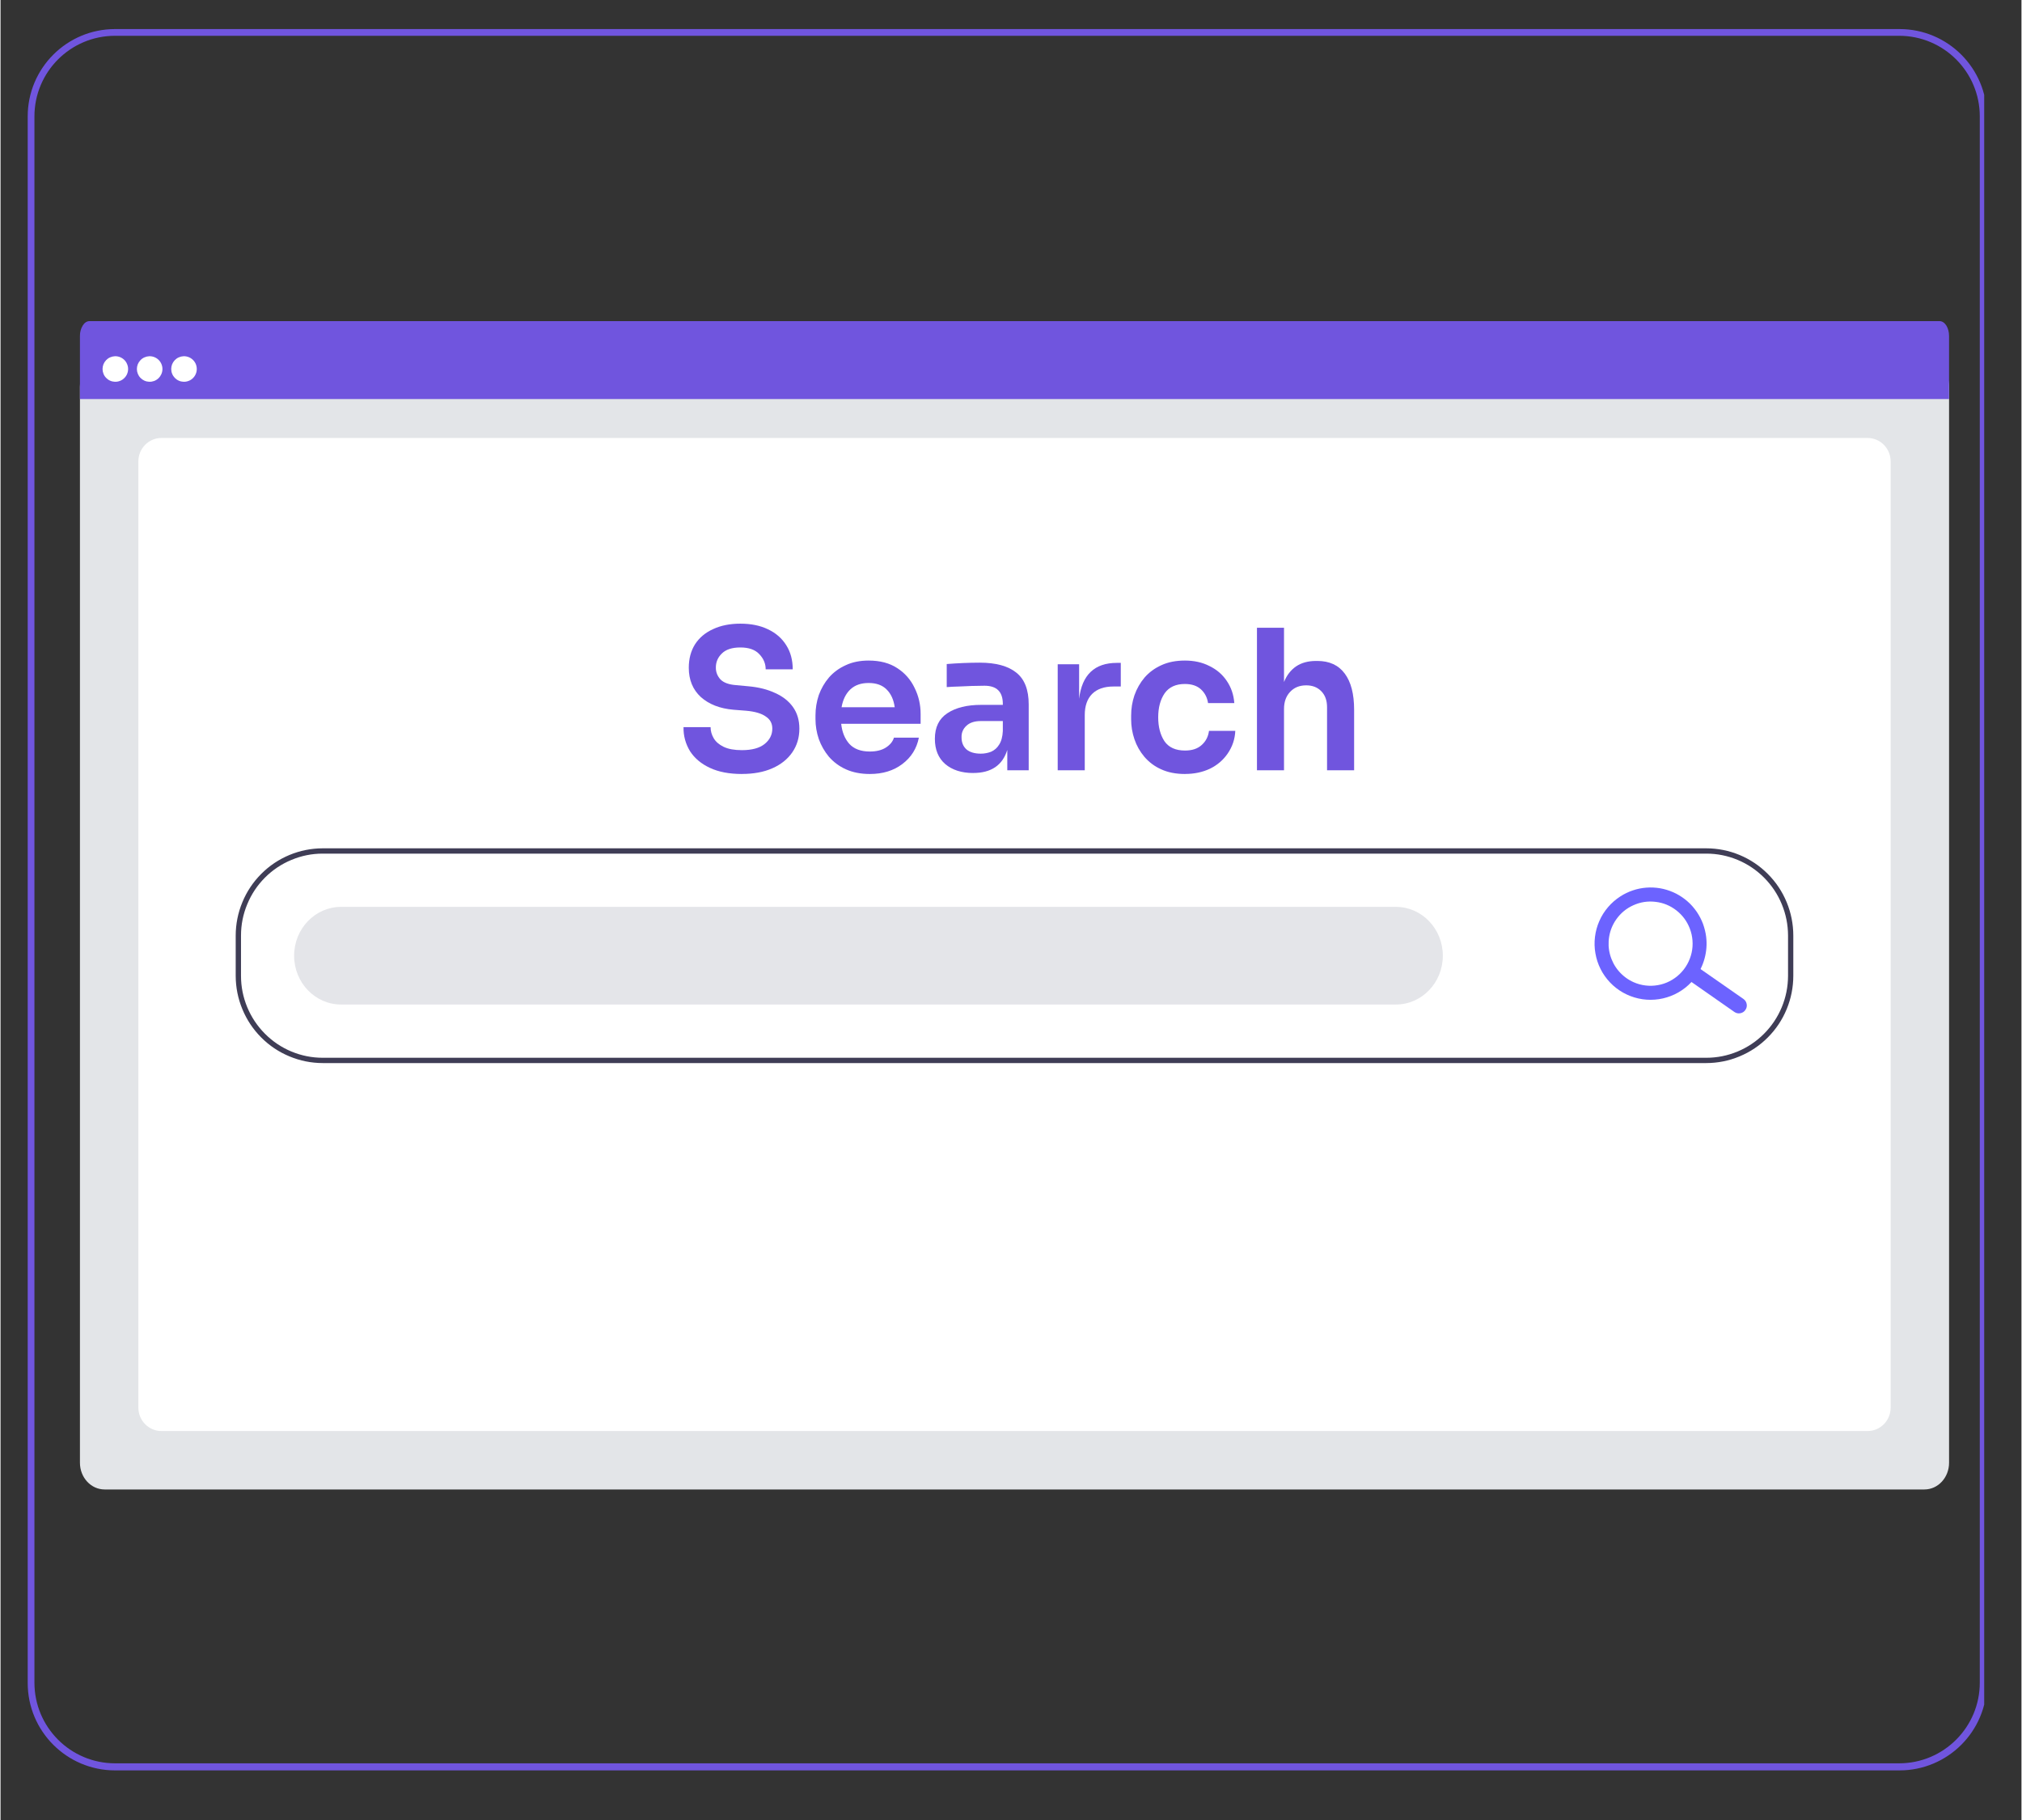
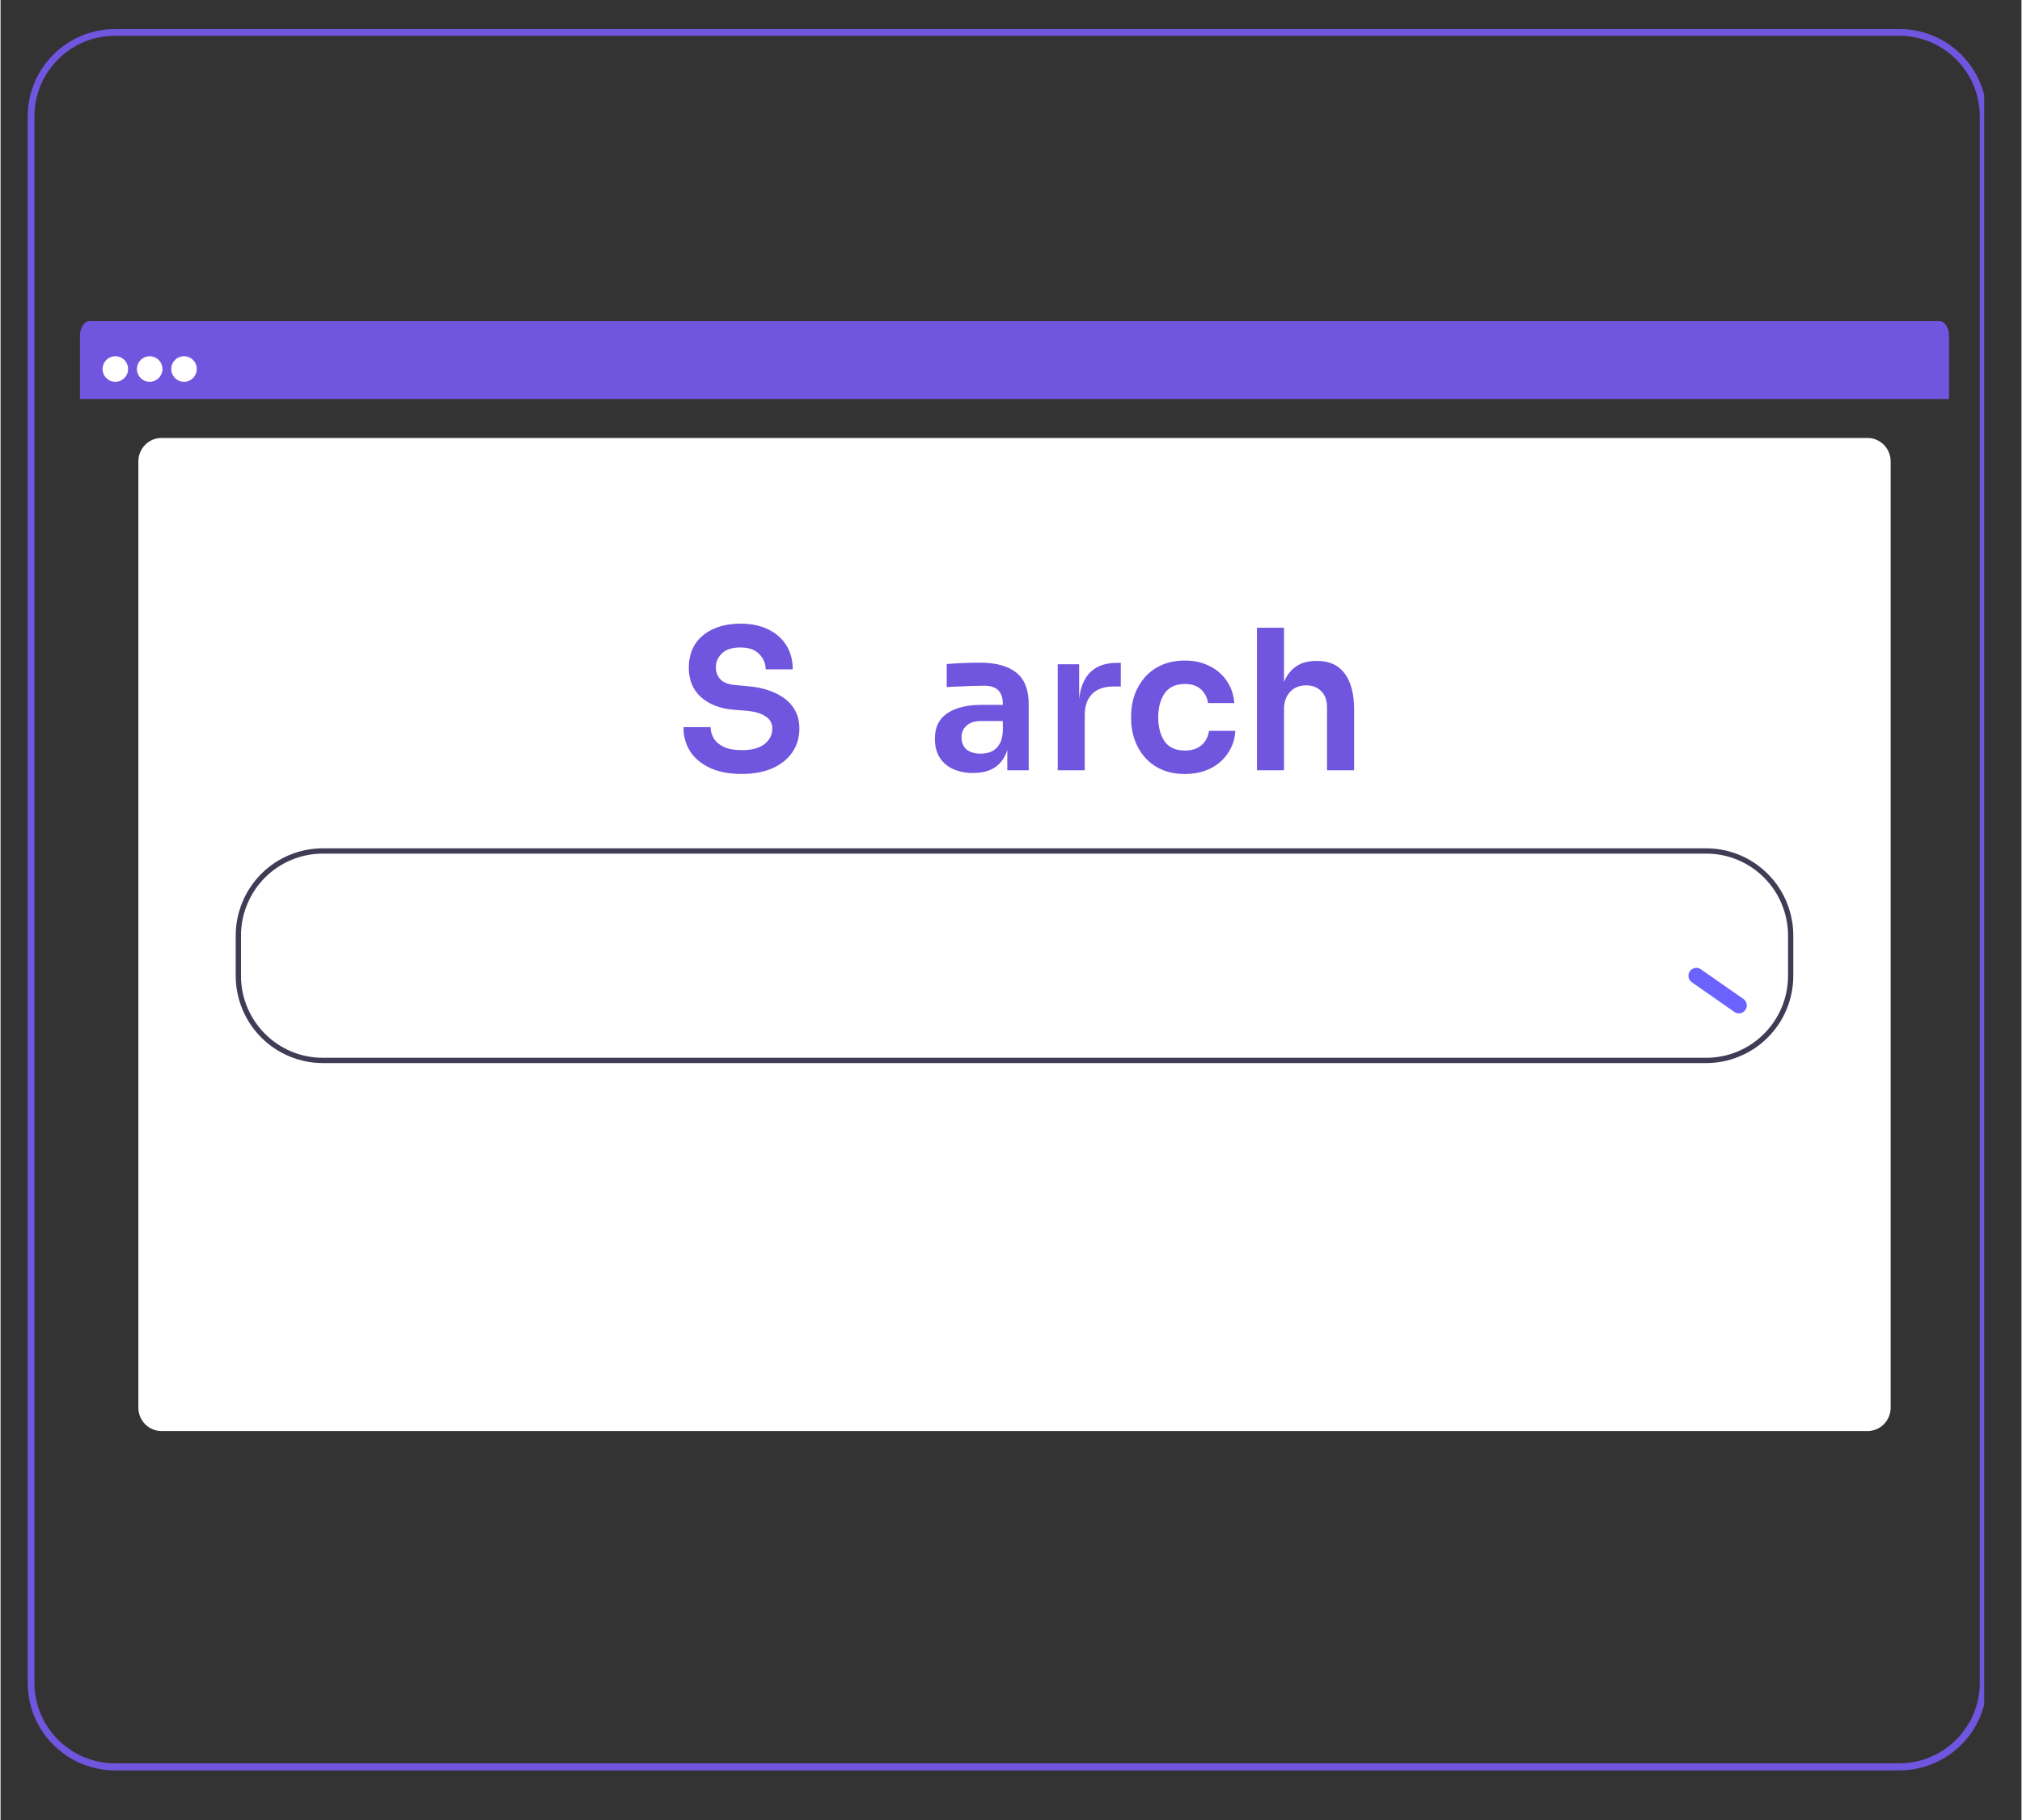
<svg xmlns="http://www.w3.org/2000/svg" width="300" viewBox="0 0 224.88 202.5" height="270" preserveAspectRatio="xMidYMid meet">
  <rect x="0" y="0" width="224.88" height="202.5" fill="#333333" stroke="none" />
  <defs>
    <clipPath id="01955defab">
      <path d="M 3.023 3.234 L 220.734 3.234 L 220.734 197 L 3.023 197 Z M 3.023 3.234 " clip-rule="nonzero" />
    </clipPath>
    <clipPath id="8217c58015">
      <path d="M 12.746 3.234 L 211.309 3.234 C 216.68 3.234 221.035 7.586 221.035 12.957 L 221.035 187.254 C 221.035 192.625 216.68 196.98 211.309 196.98 L 12.746 196.98 C 7.375 196.98 3.023 192.625 3.023 187.254 L 3.023 12.957 C 3.023 7.586 7.375 3.234 12.746 3.234 Z M 12.746 3.234 " clip-rule="nonzero" />
    </clipPath>
    <clipPath id="6466fefc0c">
      <path d="M 8.836 40 L 216.824 40 L 216.824 166 L 8.836 166 Z M 8.836 40 " clip-rule="nonzero" />
    </clipPath>
    <clipPath id="9ac377cc08">
      <path d="M 8.836 35 L 216.824 35 L 216.824 45 L 8.836 45 Z M 8.836 35 " clip-rule="nonzero" />
    </clipPath>
  </defs>
  <g clip-path="url(#01955defab)">
    <g clip-path="url(#8217c58015)">
      <path stroke-linecap="butt" transform="matrix(0.748, 0, 0, 0.748, 3.022, 3.233)" fill="none" stroke-linejoin="miter" d="M 12.997 0.002 L 278.401 0.002 C 285.58 0.002 291.402 5.818 291.402 12.998 L 291.402 245.967 C 291.402 253.146 285.58 258.968 278.401 258.968 L 12.997 258.968 C 5.818 258.968 0.002 253.146 0.002 245.967 L 0.002 12.998 C 0.002 5.818 5.818 0.002 12.997 0.002 Z M 12.997 0.002 " stroke="#7055de" stroke-width="2" stroke-opacity="1" stroke-miterlimit="4" />
    </g>
  </g>
  <g clip-path="url(#6466fefc0c)">
-     <path fill="#e3e5e8" d="M 214.082 40.062 L 11.578 40.062 C 10.062 40.062 8.836 41.391 8.836 43.031 L 8.836 162.754 C 8.836 164.395 10.066 165.723 11.578 165.723 L 214.082 165.723 C 215.598 165.723 216.824 164.395 216.824 162.754 L 216.824 43.031 C 216.824 41.391 215.594 40.062 214.082 40.062 Z M 214.082 40.062 " fill-opacity="1" fill-rule="nonzero" />
-   </g>
+     </g>
  <path fill="#ffffff" d="M 207.754 48.73 L 17.906 48.73 C 16.488 48.73 15.336 49.898 15.336 51.34 L 15.336 156.613 C 15.336 158.055 16.488 159.223 17.906 159.223 L 207.754 159.223 C 209.176 159.223 210.324 158.055 210.324 156.613 L 210.324 51.34 C 210.324 49.898 209.172 48.73 207.754 48.73 Z M 207.754 48.73 " fill-opacity="1" fill-rule="nonzero" />
  <g clip-path="url(#9ac377cc08)">
    <path fill="#7055de" d="M 215.777 35.73 L 9.891 35.73 C 9.613 35.73 9.344 35.902 9.148 36.215 C 8.934 36.578 8.828 36.969 8.836 37.387 L 8.836 44.398 L 216.824 44.398 L 216.824 37.387 C 216.824 36.949 216.715 36.531 216.52 36.219 C 216.324 35.91 216.055 35.734 215.777 35.73 Z M 215.777 35.73 " fill-opacity="1" fill-rule="nonzero" />
  </g>
  <path fill="#ffffff" d="M 12.719 42.477 C 12.914 42.484 13.098 42.453 13.281 42.383 C 13.461 42.316 13.621 42.215 13.758 42.078 C 13.898 41.945 14.008 41.789 14.082 41.613 C 14.156 41.434 14.195 41.25 14.195 41.055 C 14.195 40.863 14.156 40.676 14.078 40.5 C 14.004 40.32 13.895 40.164 13.758 40.031 C 13.617 39.898 13.457 39.797 13.277 39.727 C 13.094 39.66 12.91 39.629 12.715 39.637 C 12.531 39.645 12.355 39.688 12.188 39.762 C 12.02 39.836 11.875 39.941 11.746 40.074 C 11.621 40.207 11.523 40.359 11.453 40.527 C 11.387 40.699 11.352 40.875 11.352 41.059 C 11.352 41.242 11.387 41.418 11.457 41.59 C 11.523 41.762 11.621 41.91 11.75 42.043 C 11.879 42.176 12.023 42.281 12.191 42.355 C 12.359 42.43 12.535 42.469 12.719 42.477 Z M 16.539 42.477 C 16.73 42.484 16.918 42.453 17.102 42.387 C 17.281 42.316 17.441 42.215 17.578 42.082 C 17.719 41.945 17.824 41.789 17.902 41.613 C 17.977 41.434 18.016 41.25 18.016 41.055 C 18.016 40.863 17.977 40.676 17.902 40.5 C 17.824 40.32 17.719 40.164 17.578 40.031 C 17.438 39.898 17.277 39.797 17.098 39.727 C 16.918 39.66 16.73 39.629 16.535 39.637 C 16.352 39.645 16.18 39.688 16.012 39.762 C 15.844 39.836 15.695 39.941 15.57 40.074 C 15.441 40.207 15.344 40.355 15.273 40.527 C 15.207 40.699 15.172 40.875 15.172 41.059 C 15.172 41.242 15.207 41.418 15.277 41.59 C 15.344 41.758 15.441 41.91 15.57 42.043 C 15.699 42.176 15.844 42.277 16.012 42.355 C 16.18 42.43 16.355 42.469 16.539 42.477 Z M 20.363 42.477 C 20.555 42.484 20.742 42.453 20.922 42.383 C 21.105 42.316 21.266 42.215 21.402 42.078 C 21.543 41.945 21.648 41.789 21.723 41.609 C 21.801 41.434 21.836 41.246 21.836 41.055 C 21.836 40.859 21.797 40.676 21.723 40.496 C 21.645 40.32 21.539 40.164 21.398 40.031 C 21.258 39.898 21.098 39.797 20.918 39.727 C 20.738 39.66 20.551 39.629 20.355 39.637 C 20.172 39.645 19.996 39.688 19.832 39.762 C 19.664 39.836 19.516 39.941 19.387 40.074 C 19.262 40.207 19.164 40.359 19.094 40.527 C 19.027 40.699 18.992 40.875 18.992 41.059 C 18.992 41.242 19.027 41.418 19.098 41.59 C 19.164 41.762 19.266 41.91 19.391 42.043 C 19.52 42.176 19.668 42.281 19.836 42.355 C 20 42.43 20.176 42.469 20.359 42.477 Z M 20.363 42.477 " fill-opacity="1" fill-rule="nonzero" />
  <path fill="#3f3d56" d="M 189.812 118.281 L 35.848 118.281 C 34.566 118.277 33.332 118.031 32.145 117.535 C 30.961 117.043 29.914 116.344 29.008 115.434 C 28.102 114.523 27.398 113.473 26.91 112.285 C 26.418 111.098 26.172 109.859 26.168 108.574 L 26.168 104.094 C 26.172 102.809 26.418 101.57 26.91 100.383 C 27.398 99.195 28.102 98.145 29.008 97.234 C 29.914 96.324 30.961 95.625 32.145 95.129 C 33.332 94.637 34.566 94.391 35.848 94.387 L 189.812 94.387 C 191.094 94.391 192.328 94.637 193.516 95.129 C 194.699 95.625 195.746 96.324 196.652 97.234 C 197.562 98.145 198.262 99.195 198.754 100.383 C 199.242 101.57 199.488 102.809 199.492 104.094 L 199.492 108.574 C 199.488 109.859 199.242 111.098 198.754 112.285 C 198.262 113.473 197.562 114.523 196.652 115.434 C 195.746 116.344 194.699 117.043 193.516 117.535 C 192.332 118.031 191.094 118.277 189.812 118.281 Z M 35.848 94.977 C 34.645 94.977 33.484 95.211 32.371 95.676 C 31.258 96.137 30.273 96.797 29.422 97.648 C 28.57 98.504 27.914 99.492 27.453 100.609 C 26.988 101.723 26.758 102.887 26.758 104.094 L 26.758 108.574 C 26.758 109.781 26.988 110.941 27.449 112.059 C 27.914 113.176 28.57 114.16 29.422 115.016 C 30.273 115.871 31.254 116.531 32.367 116.996 C 33.484 117.457 34.645 117.691 35.848 117.691 L 189.812 117.691 C 191.016 117.691 192.176 117.457 193.289 116.996 C 194.402 116.531 195.387 115.871 196.238 115.016 C 197.09 114.16 197.746 113.176 198.211 112.059 C 198.672 110.945 198.902 109.781 198.906 108.574 L 198.906 104.094 C 198.902 102.887 198.672 101.723 198.211 100.609 C 197.75 99.492 197.09 98.504 196.238 97.648 C 195.387 96.797 194.406 96.137 193.293 95.672 C 192.176 95.211 191.02 94.977 189.812 94.977 Z M 35.848 94.977 " fill-opacity="1" fill-rule="nonzero" />
  <path fill="#7055de" d="M 82.5 86.117 C 81.098 86.117 79.914 85.891 78.945 85.441 C 77.977 84.992 77.242 84.375 76.734 83.598 C 76.227 82.77 75.98 81.871 76 80.902 L 79.012 80.902 C 79.012 81.332 79.125 81.746 79.359 82.141 C 79.59 82.531 79.957 82.848 80.461 83.094 C 80.984 83.344 81.66 83.465 82.5 83.465 C 83.625 83.465 84.469 83.23 85.035 82.77 C 85.598 82.309 85.879 81.742 85.879 81.074 C 85.883 80.496 85.645 80.047 85.164 79.73 C 84.688 79.383 83.949 79.164 82.953 79.078 L 81.566 78.969 C 80.051 78.84 78.836 78.367 77.926 77.555 C 77.031 76.73 76.586 75.645 76.586 74.297 C 76.586 73.297 76.816 72.43 77.277 71.691 C 77.754 70.953 78.426 70.387 79.293 69.996 C 80.16 69.59 81.172 69.391 82.324 69.391 C 83.512 69.391 84.535 69.598 85.402 70.02 C 86.285 70.438 86.961 71.031 87.438 71.801 C 87.914 72.555 88.152 73.445 88.152 74.469 L 85.141 74.469 C 85.141 73.832 84.902 73.27 84.426 72.777 C 83.965 72.285 83.266 72.039 82.324 72.039 C 81.402 72.039 80.715 72.262 80.266 72.711 C 79.816 73.145 79.59 73.672 79.598 74.297 C 79.598 74.789 79.77 75.223 80.117 75.602 C 80.477 75.965 81.055 76.172 81.848 76.23 L 83.234 76.359 C 84.363 76.461 85.344 76.707 86.184 77.102 C 87.035 77.477 87.699 77.996 88.176 78.664 C 88.652 79.328 88.891 80.133 88.891 81.074 C 88.891 82.074 88.625 82.957 88.09 83.727 C 87.57 84.477 86.832 85.066 85.879 85.484 C 84.926 85.906 83.801 86.113 82.5 86.113 Z M 82.5 86.117 " fill-opacity="1" fill-rule="nonzero" />
-   <path fill="#7055de" d="M 96.73 86.117 C 95.719 86.117 94.832 85.941 94.062 85.594 C 93.336 85.266 92.707 84.801 92.18 84.203 C 91.688 83.609 91.312 82.953 91.051 82.227 C 90.809 81.508 90.684 80.77 90.684 80.012 L 90.684 79.598 C 90.684 78.816 90.809 78.062 91.051 77.34 C 91.312 76.617 91.688 75.965 92.18 75.383 C 92.688 74.805 93.305 74.348 94.043 74.016 C 94.777 73.668 95.633 73.496 96.598 73.496 C 97.871 73.496 98.934 73.777 99.785 74.34 C 100.637 74.891 101.277 75.621 101.711 76.535 C 102.16 77.434 102.383 78.402 102.383 79.445 L 102.383 80.531 L 93.543 80.531 C 93.645 81.461 93.949 82.203 94.453 82.77 C 94.973 83.332 95.73 83.617 96.73 83.617 C 97.453 83.617 98.043 83.473 98.504 83.184 C 98.98 82.879 99.285 82.512 99.414 82.074 L 102.188 82.074 C 101.949 83.285 101.336 84.266 100.348 85.008 C 99.379 85.746 98.176 86.117 96.73 86.117 Z M 96.598 75.992 C 95.746 75.992 95.07 76.23 94.562 76.707 C 94.059 77.184 93.734 77.848 93.586 78.688 L 99.5 78.688 C 99.387 77.848 99.082 77.188 98.594 76.707 C 98.117 76.23 97.453 75.992 96.598 75.992 Z M 96.598 75.992 " fill-opacity="1" fill-rule="nonzero" />
  <path fill="#7055de" d="M 108.238 86.008 C 106.938 86.008 105.898 85.672 105.117 85.008 C 104.352 84.34 103.969 83.406 103.969 82.203 C 103.969 80.914 104.43 79.969 105.355 79.359 C 106.293 78.734 107.551 78.426 109.125 78.426 L 111.531 78.426 L 111.531 78.316 C 111.531 76.969 110.852 76.297 109.492 76.297 C 108.547 76.301 107.602 76.332 106.656 76.383 C 106.148 76.395 105.695 76.418 105.289 76.449 L 105.289 73.883 C 106.508 73.785 107.73 73.734 108.953 73.73 C 110.758 73.73 112.117 74.102 113.027 74.836 C 113.949 75.562 114.41 76.742 114.41 78.379 L 114.41 85.703 L 112.027 85.703 L 112.027 83.441 C 111.492 85.152 110.23 86.004 108.238 86.004 Z M 109.082 83.855 C 109.484 83.855 109.867 83.781 110.23 83.641 C 110.605 83.469 110.902 83.211 111.117 82.855 C 111.363 82.48 111.5 81.973 111.531 81.336 L 111.531 80.227 L 109.082 80.227 C 108.391 80.227 107.855 80.398 107.48 80.75 C 107.098 81.102 106.918 81.535 106.938 82.055 C 106.938 82.605 107.117 83.047 107.48 83.379 C 107.855 83.695 108.391 83.855 109.082 83.855 Z M 109.082 83.855 " fill-opacity="1" fill-rule="nonzero" />
  <path fill="#7055de" d="M 117.637 85.703 L 117.637 73.906 L 120.02 73.906 L 120.02 77.75 C 120.336 75.086 121.738 73.754 124.223 73.754 L 124.656 73.754 L 124.656 76.383 L 123.832 76.383 C 122.809 76.383 122.02 76.66 121.469 77.207 C 120.922 77.758 120.648 78.543 120.648 79.555 L 120.648 85.703 Z M 117.637 85.703 " fill-opacity="1" fill-rule="nonzero" />
  <path fill="#7055de" d="M 131.809 86.117 C 130.781 86.117 129.895 85.941 129.145 85.594 C 128.418 85.27 127.797 84.805 127.281 84.203 C 126.789 83.621 126.418 82.969 126.176 82.25 C 125.93 81.531 125.809 80.793 125.809 80.031 L 125.809 79.621 C 125.809 78.84 125.93 78.086 126.176 77.359 C 126.438 76.621 126.812 75.965 127.305 75.383 C 127.809 74.805 128.43 74.348 129.164 74.016 C 129.914 73.668 130.789 73.496 131.789 73.496 C 132.812 73.496 133.723 73.695 134.516 74.102 C 135.324 74.492 135.969 75.043 136.445 75.754 C 136.934 76.465 137.219 77.289 137.289 78.23 L 134.367 78.23 C 134.277 77.621 134.02 77.113 133.586 76.707 C 133.152 76.305 132.551 76.102 131.789 76.102 C 130.777 76.102 130.023 76.449 129.535 77.141 C 129.059 77.84 128.82 78.73 128.82 79.816 C 128.82 80.871 129.051 81.758 129.512 82.465 C 129.988 83.16 130.754 83.508 131.809 83.508 C 132.59 83.508 133.203 83.305 133.652 82.898 C 134.113 82.492 134.387 81.965 134.473 81.316 L 137.398 81.316 C 137.359 82.234 137.078 83.074 136.555 83.836 C 136.062 84.559 135.406 85.125 134.582 85.527 C 133.758 85.918 132.832 86.113 131.809 86.113 Z M 131.809 86.117 " fill-opacity="1" fill-rule="nonzero" />
  <path fill="#7055de" d="M 139.809 85.703 L 139.809 69.844 L 142.82 69.844 L 142.82 75.883 C 143.125 75.129 143.57 74.551 144.164 74.145 C 144.758 73.742 145.5 73.539 146.395 73.539 L 146.527 73.539 C 147.871 73.539 148.887 74.008 149.582 74.949 C 150.273 75.875 150.621 77.215 150.621 78.969 L 150.621 85.703 L 147.609 85.703 L 147.609 78.688 C 147.609 77.934 147.395 77.34 146.961 76.902 C 146.539 76.469 145.984 76.254 145.293 76.254 C 144.539 76.254 143.941 76.5 143.492 76.988 C 143.043 77.469 142.82 78.098 142.82 78.883 L 142.82 85.703 Z M 139.809 85.703 " fill-opacity="1" fill-rule="nonzero" />
-   <path fill="#e4e5e9" d="M 155.273 100.902 L 37.891 100.902 C 35.008 100.902 32.668 103.336 32.668 106.336 C 32.668 109.336 35.008 111.766 37.891 111.766 L 155.273 111.766 C 158.152 111.766 160.492 109.336 160.492 106.336 C 160.492 103.336 158.152 100.902 155.273 100.902 Z M 155.273 100.902 " fill-opacity="1" fill-rule="nonzero" />
  <path fill="#6c63ff" d="M 194.156 112.375 C 194.02 112.574 193.828 112.695 193.59 112.738 C 193.352 112.781 193.133 112.73 192.934 112.594 L 188.145 109.25 C 187.969 109.102 187.863 108.918 187.832 108.688 C 187.801 108.461 187.852 108.254 187.984 108.062 C 188.117 107.875 188.293 107.758 188.52 107.707 C 188.742 107.66 188.953 107.691 189.152 107.809 L 193.941 111.148 C 194.141 111.289 194.262 111.477 194.305 111.719 C 194.348 111.957 194.297 112.176 194.156 112.375 Z M 194.156 112.375 " fill-opacity="1" fill-rule="nonzero" />
-   <path fill="#6c63ff" d="M 188.715 108.578 C 188.363 109.082 187.941 109.527 187.457 109.91 C 186.973 110.289 186.445 110.594 185.867 110.816 C 185.293 111.039 184.699 111.176 184.086 111.223 C 183.469 111.27 182.859 111.23 182.258 111.094 C 181.656 110.961 181.086 110.742 180.547 110.441 C 180.012 110.137 179.527 109.762 179.102 109.316 C 178.676 108.867 178.324 108.371 178.047 107.82 C 177.77 107.27 177.578 106.688 177.473 106.078 C 177.363 105.473 177.348 104.859 177.422 104.25 C 177.496 103.637 177.656 103.047 177.906 102.48 C 178.152 101.914 178.477 101.398 178.879 100.93 C 179.281 100.461 179.742 100.059 180.262 99.727 C 180.477 99.586 180.699 99.465 180.93 99.355 C 181.16 99.242 181.398 99.148 181.641 99.066 C 181.883 98.984 182.129 98.918 182.379 98.867 C 182.629 98.816 182.883 98.781 183.137 98.762 C 183.391 98.742 183.645 98.738 183.902 98.75 C 184.156 98.762 184.41 98.789 184.664 98.832 C 184.914 98.875 185.164 98.934 185.406 99.008 C 185.652 99.082 185.891 99.172 186.125 99.273 C 186.359 99.375 186.586 99.492 186.805 99.625 C 187.023 99.758 187.234 99.898 187.438 100.059 C 187.637 100.215 187.828 100.383 188.012 100.562 C 188.191 100.746 188.359 100.934 188.516 101.137 C 188.676 101.34 188.82 101.547 188.949 101.77 C 189.082 101.988 189.199 102.215 189.301 102.445 C 189.406 102.68 189.496 102.918 189.566 103.164 C 189.641 103.41 189.699 103.656 189.746 103.91 C 189.887 104.727 189.871 105.535 189.691 106.344 C 189.516 107.152 189.188 107.898 188.715 108.578 Z M 179.781 102.305 C 179.582 102.59 179.418 102.891 179.285 103.211 C 179.156 103.531 179.059 103.863 179.004 104.203 C 178.945 104.547 178.926 104.891 178.941 105.234 C 178.961 105.582 179.016 105.922 179.109 106.254 C 179.203 106.586 179.332 106.906 179.492 107.211 C 179.656 107.516 179.852 107.801 180.078 108.062 C 180.305 108.324 180.559 108.559 180.836 108.766 C 181.113 108.973 181.41 109.145 181.727 109.285 C 182.152 109.473 182.594 109.594 183.051 109.648 C 183.508 109.703 183.965 109.691 184.422 109.609 C 184.879 109.531 185.312 109.387 185.723 109.176 C 186.137 108.965 186.508 108.699 186.84 108.383 C 187.176 108.059 187.457 107.699 187.684 107.293 C 187.91 106.891 188.074 106.461 188.176 106.008 C 188.277 105.559 188.309 105.098 188.273 104.637 C 188.238 104.176 188.137 103.727 187.969 103.297 C 187.656 102.492 187.16 101.824 186.48 101.293 C 185.797 100.762 185.031 100.445 184.172 100.344 C 183.316 100.238 182.492 100.363 181.707 100.715 C 180.918 101.066 180.277 101.598 179.781 102.305 Z M 179.781 102.305 " fill-opacity="1" fill-rule="nonzero" />
</svg>